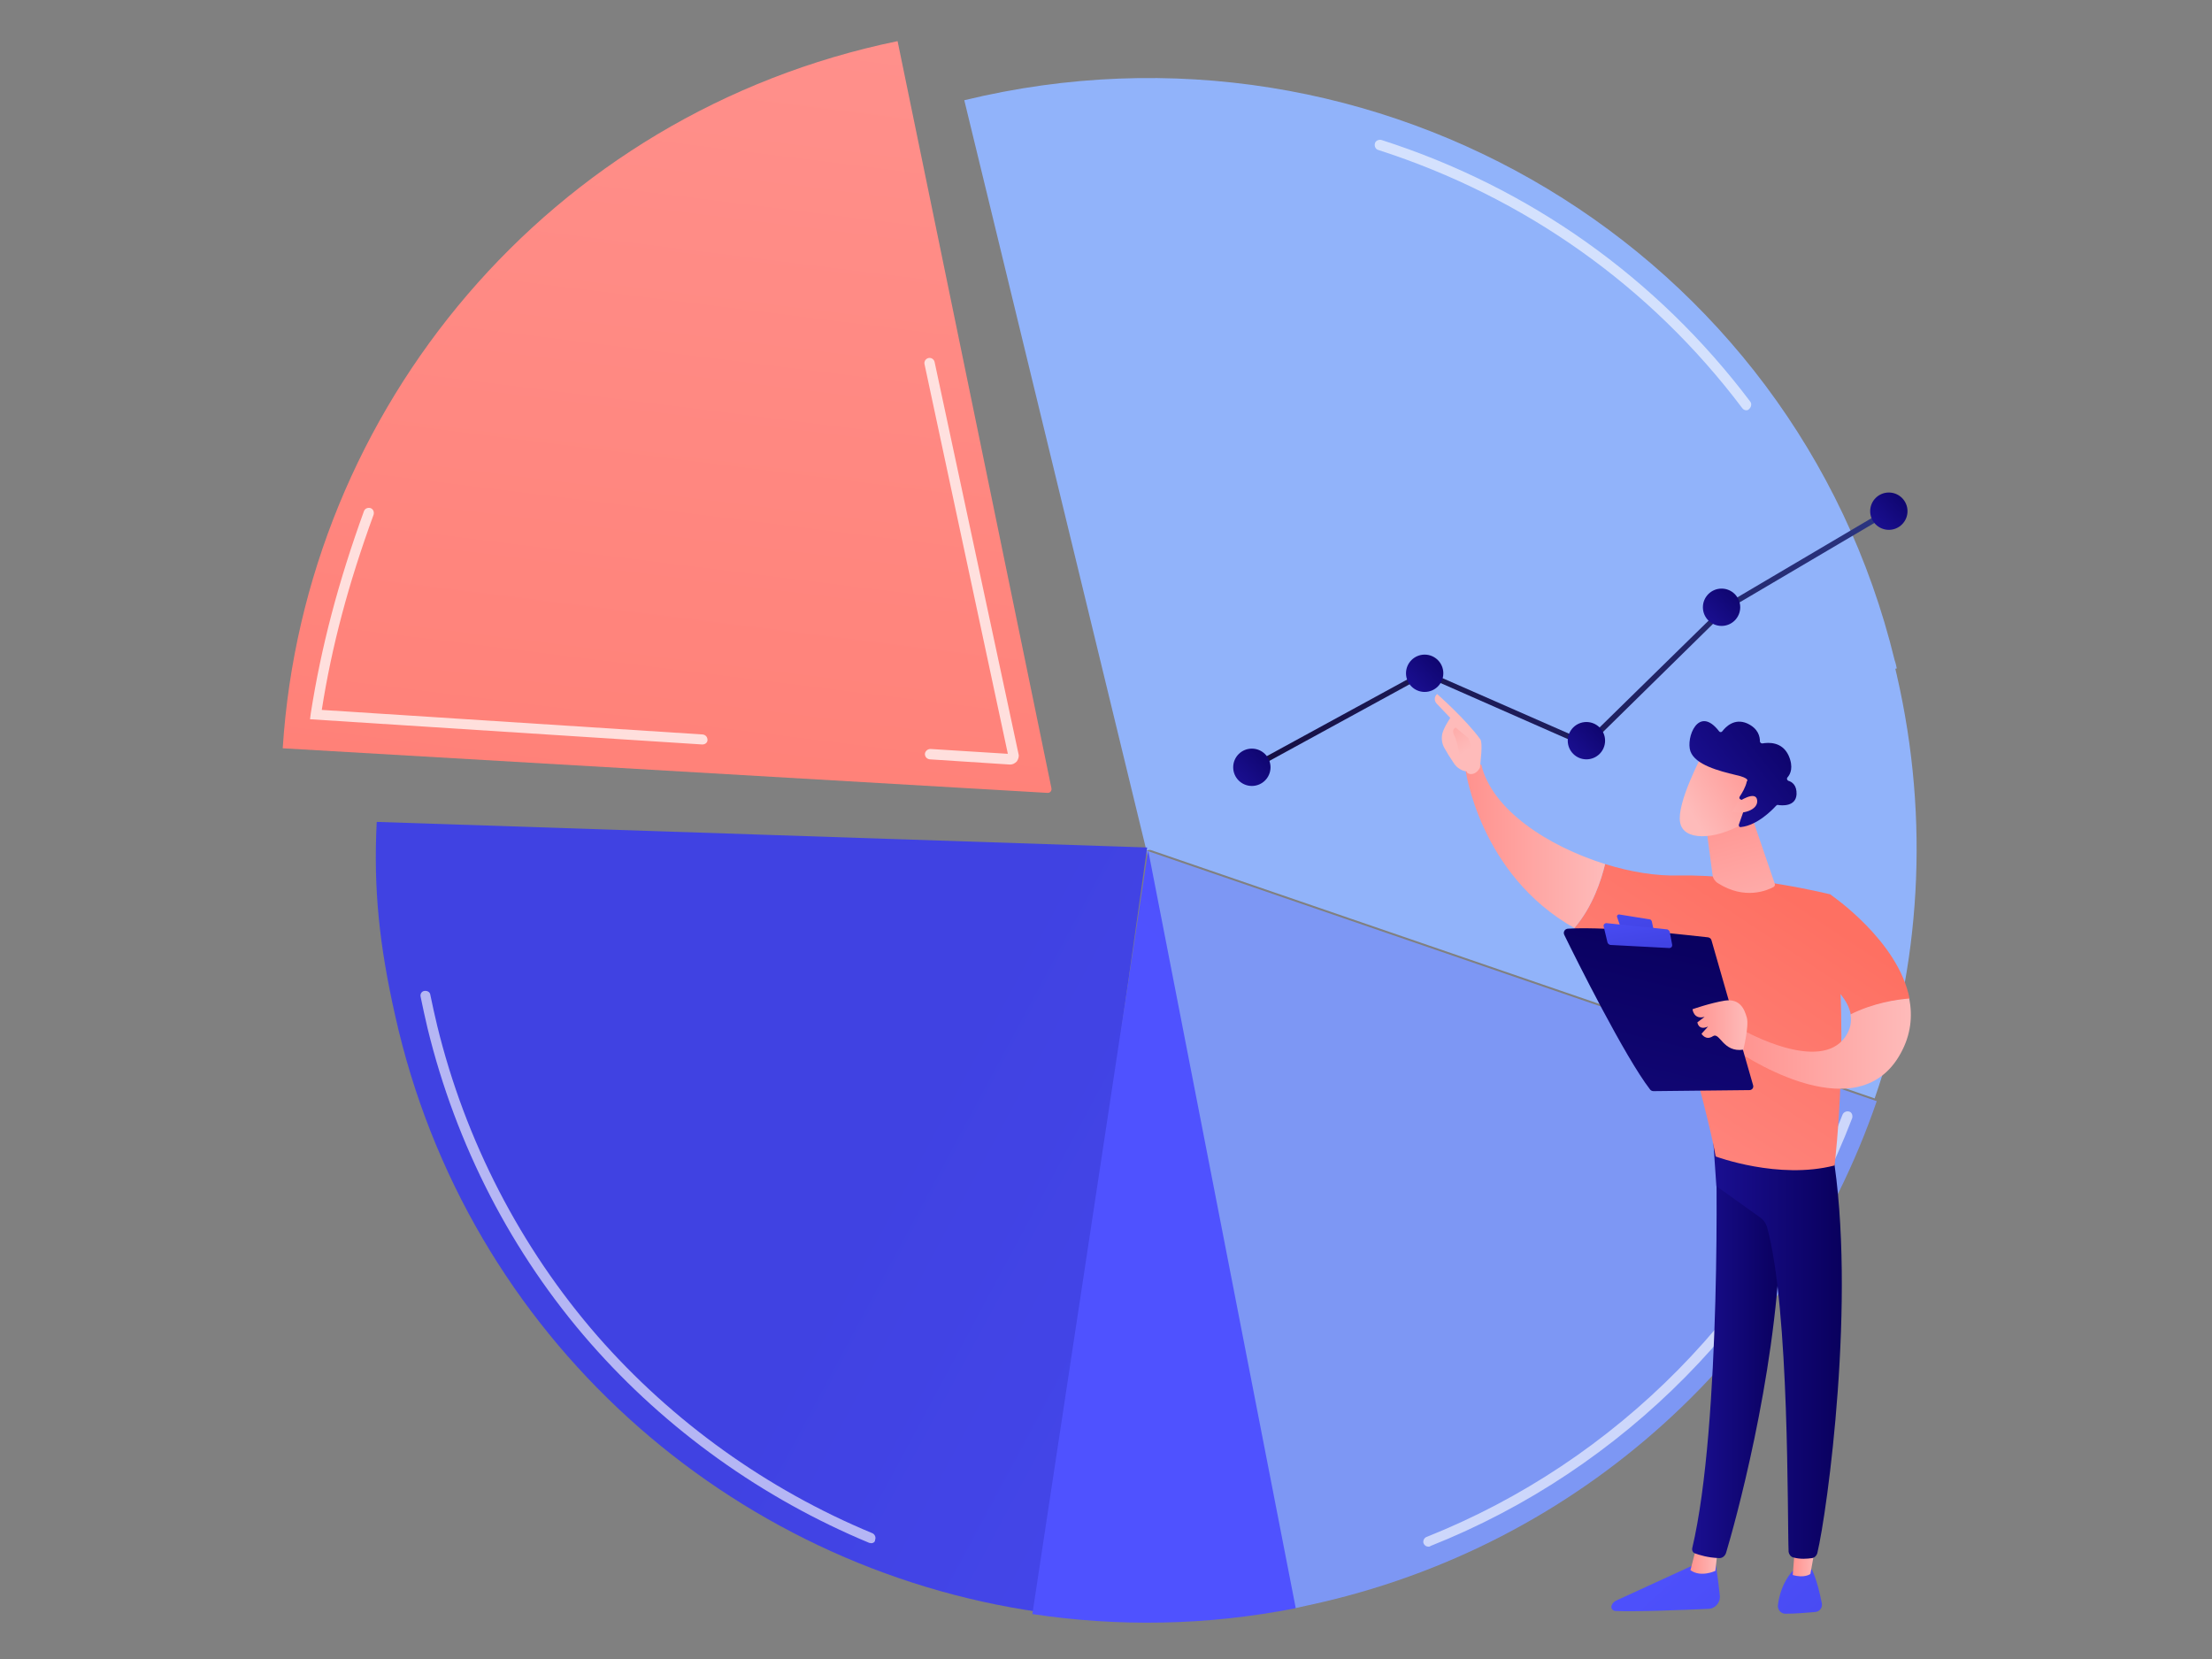
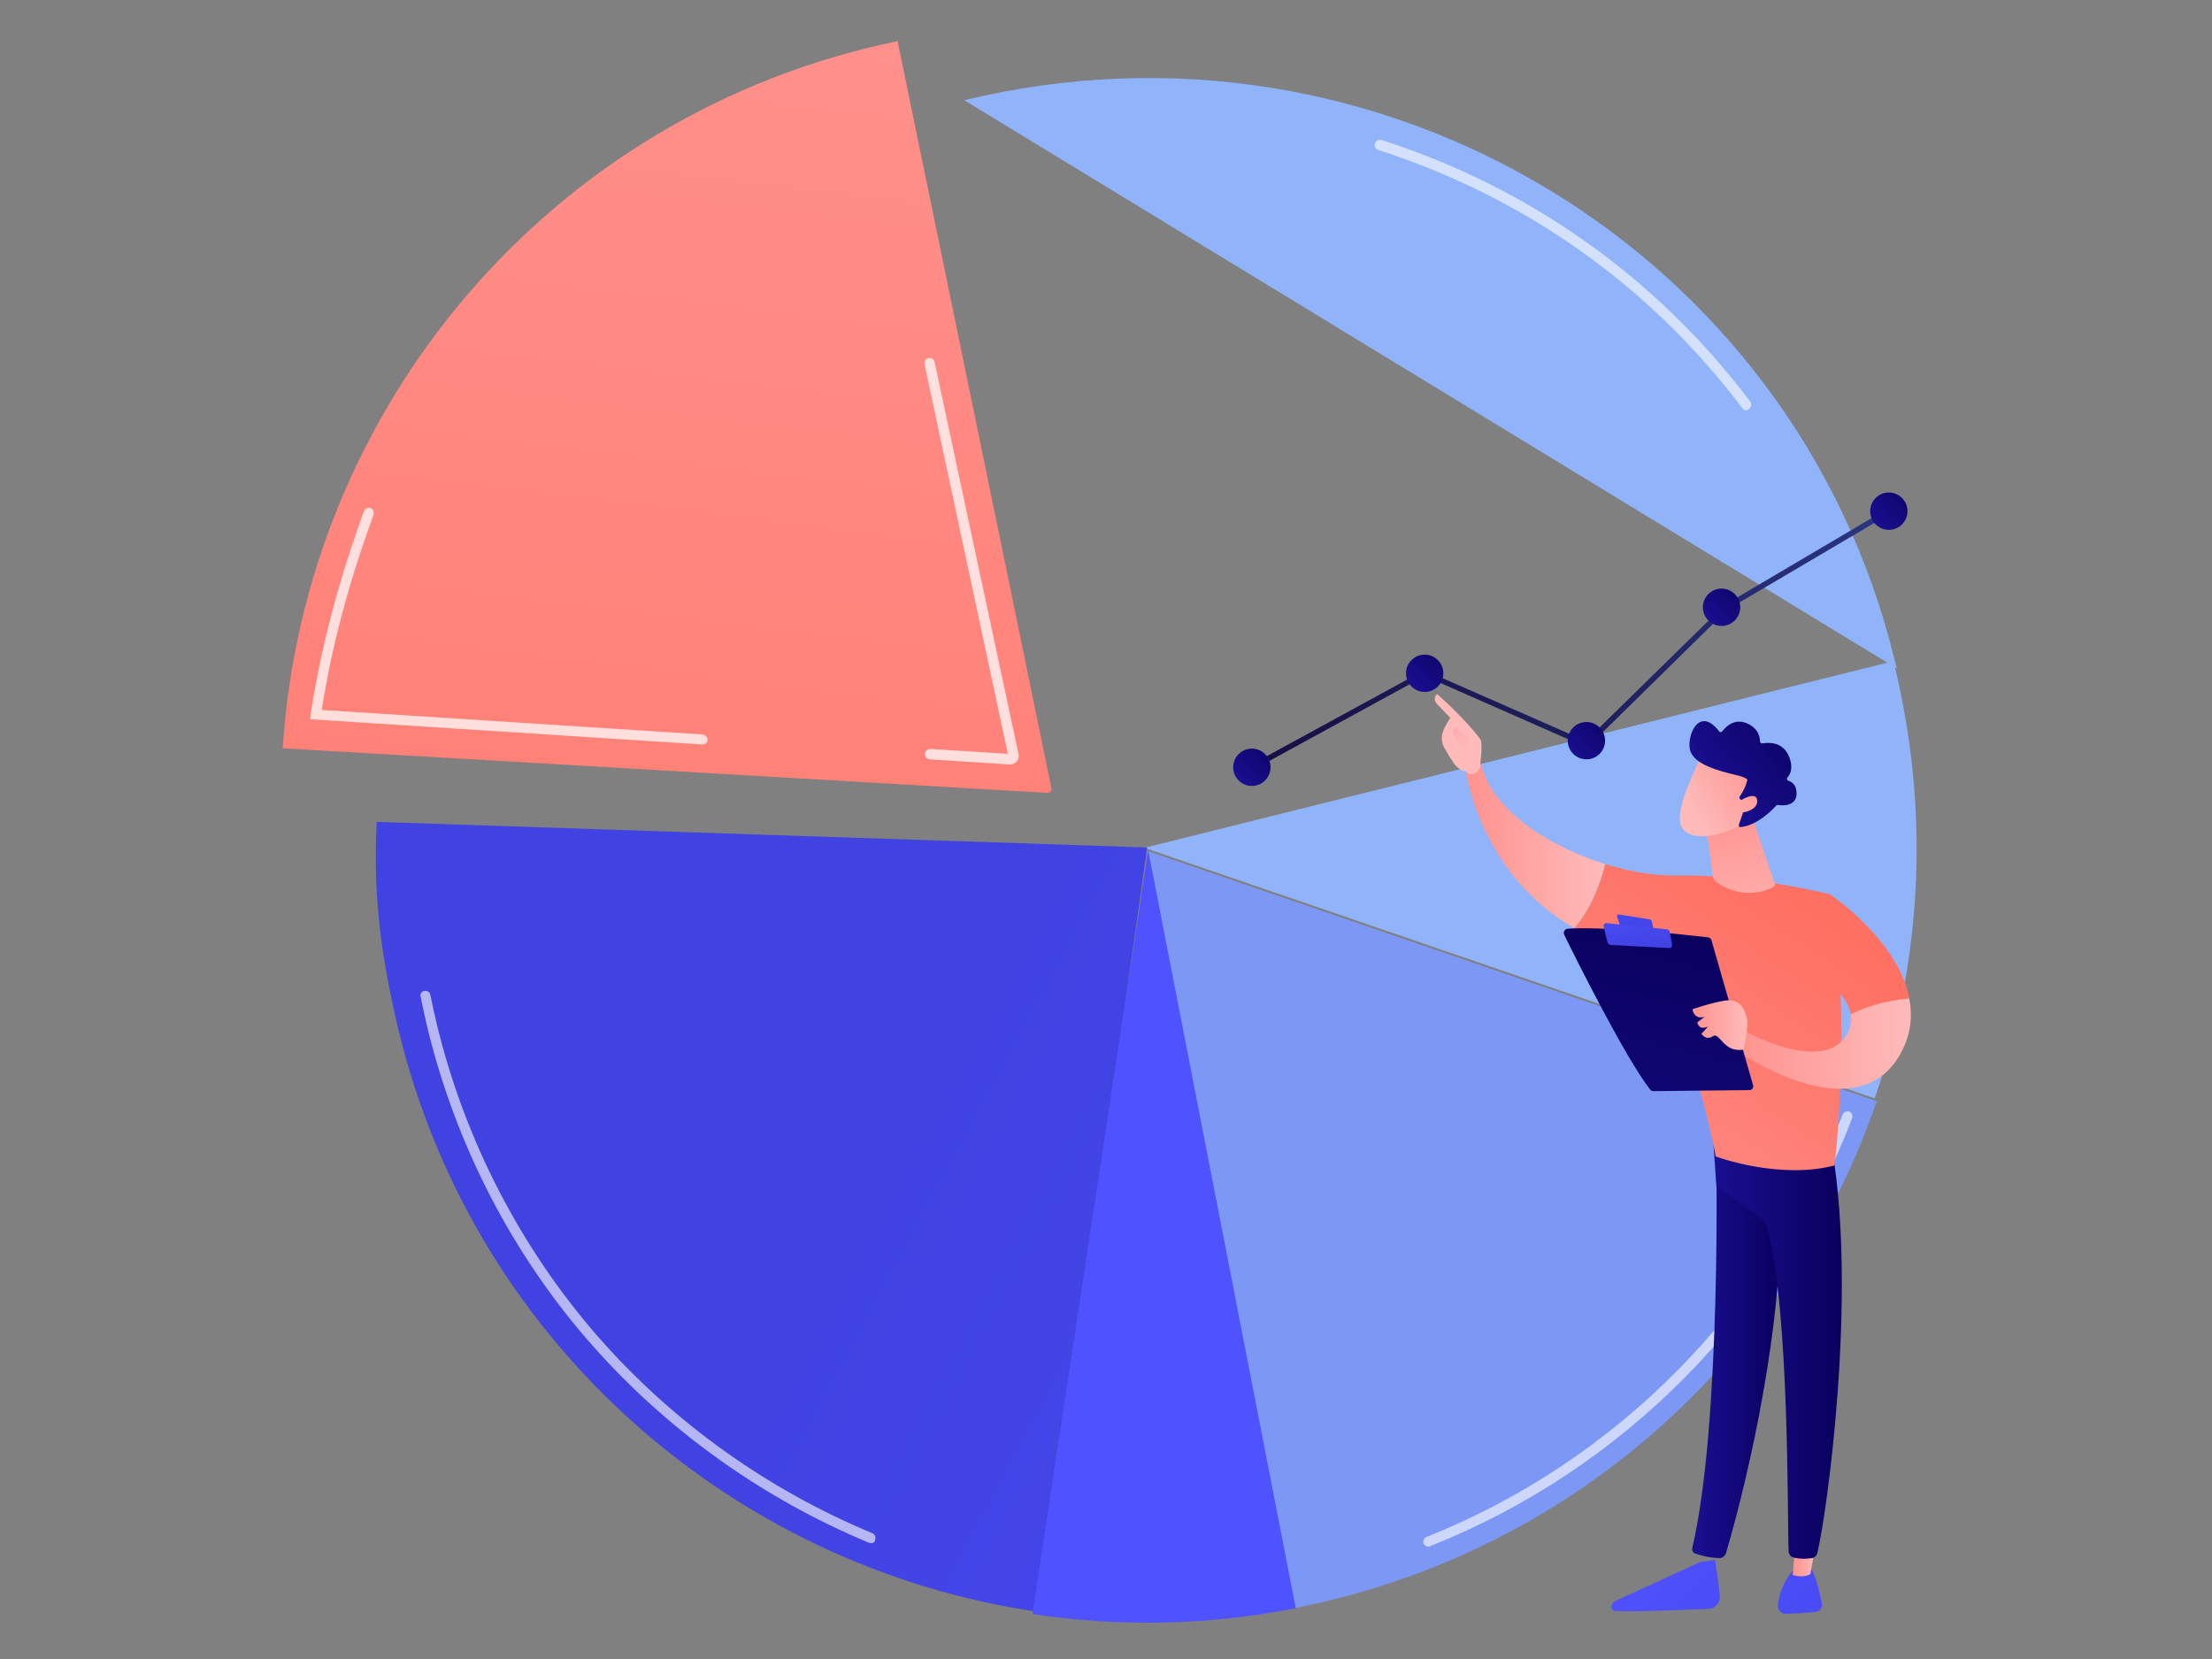
<svg xmlns="http://www.w3.org/2000/svg" version="1.1" id="Слой_1" x="0px" y="0px" viewBox="0 0 640 480" style="enable-background:new 0 0 640 480;" xml:space="preserve">
  <rect x="0" y="0" width="640" height="480" fill="#808080" stroke="none" />
  <style type="text/css">
	.st0{fill:#91B3FA;}
	.st1{fill:#7D97F4;}
	.st2{fill:url(#SVGID_1_);}
	.st3{fill:url(#SVGID_2_);}
	.st4{fill:url(#SVGID_3_);}
	.st5{opacity:0.61;}
	.st6{fill:#FFFFFF;}
	.st7{opacity:0.74;}
	.st8{fill:url(#SVGID_4_);}
	.st9{fill:url(#SVGID_5_);}
	.st10{fill:url(#SVGID_6_);}
	.st11{fill:url(#SVGID_7_);}
	.st12{fill:url(#SVGID_8_);}
	.st13{fill:url(#SVGID_9_);}
	.st14{fill:url(#SVGID_10_);}
	.st15{fill:url(#SVGID_11_);}
	.st16{fill:url(#SVGID_12_);}
	.st17{fill:url(#SVGID_13_);}
	.st18{fill:url(#SVGID_14_);}
	.st19{fill:url(#SVGID_15_);}
	.st20{fill:url(#SVGID_16_);}
	.st21{fill:url(#SVGID_17_);}
	.st22{fill:url(#SVGID_18_);}
	.st23{fill:url(#SVGID_19_);}
	.st24{fill:url(#SVGID_20_);}
	.st25{fill:url(#SVGID_21_);}
	.st26{fill:url(#SVGID_22_);}
	.st27{fill:url(#SVGID_23_);}
	.st28{fill:url(#SVGID_24_);}
	.st29{fill:url(#SVGID_25_);}
	.st30{fill:url(#SVGID_26_);}
	.st31{fill:url(#SVGID_27_);}
	.st32{fill:url(#SVGID_28_);}
	.st33{fill:url(#SVGID_29_);}
</style>
  <g>
    <g>
-       <path class="st0" d="M548.8,193.4c-0.2-0.8-0.3-1.6-0.6-2.3C519.4,72.4,398.8-0.1,279,29l52.7,217.1L548.8,193.4z" />
+       <path class="st0" d="M548.8,193.4c-0.2-0.8-0.3-1.6-0.6-2.3C519.4,72.4,398.8-0.1,279,29L548.8,193.4z" />
      <path class="st0" d="M331.1,245.3l211.3,72.5c13.2-38.1,16.1-80.3,6.4-122.5c-0.3-1.3-0.6-2.6-1-4L331.1,245.3z" />
      <path class="st1" d="M331.7,246.1l43,219.2c1.4-0.3,2.7-0.6,4.1-0.9c79.3-17.1,139.6-74.3,164.2-145.8L331.7,246.1z" />
      <linearGradient id="SVGID_1_" gradientUnits="userSpaceOnUse" x1="223.62" y1="825.719" x2="159.851" y2="315.56" gradientTransform="matrix(1 0 0 -1 0 802)">
        <stop offset="0" style="stop-color:#FF928E" />
        <stop offset="1" style="stop-color:#FE7062" />
      </linearGradient>
      <path class="st2" d="M304.2,228L259.7,11.9C158.8,32.7,88.1,118.4,81.8,216.5L303,229.4C303.8,229.5,304.4,228.8,304.2,228z" />
      <linearGradient id="SVGID_2_" gradientUnits="userSpaceOnUse" x1="672.553" y1="246.971" x2="258.791" y2="469.423" gradientTransform="matrix(1 0 0 -1 0 802)">
        <stop offset="0" style="stop-color:#4F52FF" />
        <stop offset="1" style="stop-color:#4042E2" />
      </linearGradient>
      <path class="st3" d="M331.9,245.2L109,237.8c-1,19.5,0.8,35.9,5.3,55.9C135,387,211.4,453.6,300.7,466.4L331.9,245.2z" />
      <linearGradient id="SVGID_3_" gradientUnits="userSpaceOnUse" x1="382.667" y1="476.965" x2="634.781" y2="742.427" gradientTransform="matrix(1 0 0 -1 0 802)">
        <stop offset="0" style="stop-color:#4F52FF" />
        <stop offset="1" style="stop-color:#4042E2" />
      </linearGradient>
      <path class="st4" d="M298.7,467c24.7,3.7,50.3,3.4,76.2-1.7l0,0L332.2,246L298.7,467z" />
    </g>
    <g class="st5">
      <path class="st6" d="M252.1,446.5c-0.2,0-0.4-0.1-0.6-0.1c-30.8-12.8-58.7-32.7-80.7-57.8c-22.7-25.9-38.9-57.4-47.1-91.1    c-0.7-3-1.4-6.1-2-9.1c-0.2-0.8,0.3-1.6,1.1-1.7s1.6,0.3,1.7,1.1c0.6,3,1.3,6,2,9c8.1,33.2,24.1,64.2,46.4,89.8    c21.6,24.7,49.1,44.4,79.5,57c0.7,0.3,1.1,1.2,0.8,1.9C253.2,446.2,252.6,446.5,252.1,446.5z" />
    </g>
    <g class="st5">
      <path class="st6" d="M413.3,447.5c-0.6,0-1.1-0.3-1.4-0.9c-0.3-0.7,0.1-1.6,0.8-1.9c55.1-21.9,99-66.4,120.4-122.2    c0.3-0.7,1.1-1.1,1.9-0.9s1.1,1.1,0.9,1.9c-21.6,56.5-66.1,101.6-122,123.8C413.7,447.5,413.5,447.5,413.3,447.5z" />
    </g>
    <g class="st5">
      <path class="st6" d="M505.3,118.7c-0.5,0-0.9-0.2-1.2-0.6c-26.6-35.3-63-61.1-105.3-74.7c-0.8-0.2-1.2-1.1-1-1.9    c0.2-0.8,1.1-1.2,1.9-1c42.8,13.7,79.7,39.9,106.7,75.7c0.5,0.6,0.3,1.6-0.3,2.1C505.9,118.6,505.6,118.7,505.3,118.7z" />
    </g>
    <g class="st7">
      <path class="st6" d="M203.2,215.4L203.2,215.4l-113.5-7.3l0.2-1.6c3-19.2,7.9-37.9,15.4-58.6c0.3-0.8,1.1-1.1,1.9-0.9    c0.8,0.3,1.1,1.1,0.9,1.9c-7.3,20-12.1,38-15,56.5l110.2,7.1c0.8,0.1,1.4,0.7,1.4,1.6C204.7,214.9,204,215.4,203.2,215.4z" />
    </g>
    <g class="st7">
      <path class="st6" d="M292.3,221.2c-0.1,0-0.1,0-0.2,0l-23.1-1.5c-0.8-0.1-1.4-0.7-1.4-1.6c0.1-0.8,0.8-1.4,1.6-1.4l22.4,1.4    l-24.1-112.7c-0.2-0.8,0.3-1.6,1.1-1.8c0.8-0.2,1.6,0.3,1.8,1.1l24.3,113.5c0.2,0.7-0.1,1.5-0.5,2.1    C293.6,220.9,293,221.2,292.3,221.2z M291.7,218.9L291.7,218.9L291.7,218.9z" />
    </g>
  </g>
  <g>
    <g>
      <linearGradient id="SVGID_4_" gradientUnits="userSpaceOnUse" x1="520.161" y1="681.342" x2="388.654" y2="552.694" gradientTransform="matrix(1 0 0 -1 0 802)">
        <stop offset="0" style="stop-color:#2B3582" />
        <stop offset="1" style="stop-color:#150E42" />
      </linearGradient>
      <polygon class="st8" points="362.6,222.7 361.9,221.3 412.1,193.9 458.8,214.4 498.9,175.1 499,175 546.1,147.2 546.9,148.6     499.9,176.3 459.2,216.3 412.2,195.6   " />
    </g>
    <linearGradient id="SVGID_5_" gradientUnits="userSpaceOnUse" x1="370.87" y1="588.442" x2="358.041" y2="575.891" gradientTransform="matrix(1 0 0 -1 0 802)">
      <stop offset="0" style="stop-color:#09005D" />
      <stop offset="1" style="stop-color:#1A0F91" />
    </linearGradient>
    <circle class="st9" cx="362.2" cy="222" r="5.4" />
    <linearGradient id="SVGID_6_" gradientUnits="userSpaceOnUse" x1="420.863" y1="615.635" x2="408.033" y2="603.084" gradientTransform="matrix(1 0 0 -1 0 802)">
      <stop offset="0" style="stop-color:#09005D" />
      <stop offset="1" style="stop-color:#1A0F91" />
    </linearGradient>
    <circle class="st10" cx="412.2" cy="194.8" r="5.4" />
    <linearGradient id="SVGID_7_" gradientUnits="userSpaceOnUse" x1="467.65" y1="596.122" x2="454.82" y2="583.571" gradientTransform="matrix(1 0 0 -1 0 802)">
      <stop offset="0" style="stop-color:#09005D" />
      <stop offset="1" style="stop-color:#1A0F91" />
    </linearGradient>
    <circle class="st11" cx="459" cy="214.3" r="5.4" />
    <linearGradient id="SVGID_8_" gradientUnits="userSpaceOnUse" x1="506.751" y1="634.723" x2="493.921" y2="622.172" gradientTransform="matrix(1 0 0 -1 0 802)">
      <stop offset="0" style="stop-color:#09005D" />
      <stop offset="1" style="stop-color:#1A0F91" />
    </linearGradient>
    <circle class="st12" cx="498.1" cy="175.7" r="5.4" />
    <linearGradient id="SVGID_9_" gradientUnits="userSpaceOnUse" x1="555.13" y1="662.502" x2="542.3" y2="649.951" gradientTransform="matrix(1 0 0 -1 0 802)">
      <stop offset="0" style="stop-color:#09005D" />
      <stop offset="1" style="stop-color:#1A0F91" />
    </linearGradient>
    <circle class="st13" cx="546.5" cy="147.9" r="5.4" />
  </g>
  <g>
    <linearGradient id="SVGID_10_" gradientUnits="userSpaceOnUse" x1="415.804" y1="357.923" x2="326.658" y2="260.957" gradientTransform="matrix(-1 0 0 -1 883.931 802)">
      <stop offset="0" style="stop-color:#4F52FF" />
      <stop offset="1" style="stop-color:#4042E2" />
    </linearGradient>
    <path class="st14" d="M496.2,451.3c0,0,0.9,5.3,1.4,10.4c0.2,2-1.4,3.8-3.4,3.8c-6.9,0.3-21.6,0.9-26.9,0.6c-0.8-0.1-1.3-0.9-1-1.6   c0.2-0.6,0.7-1.1,1.3-1.4l24.4-11.2L496.2,451.3z" />
    <linearGradient id="SVGID_11_" gradientUnits="userSpaceOnUse" x1="386.912" y1="350.676" x2="394.825" y2="350.676" gradientTransform="matrix(-1 0 0 -1 883.931 802)">
      <stop offset="0" style="stop-color:#FEBBBA" />
      <stop offset="1" style="stop-color:#FF928E" />
    </linearGradient>
-     <path class="st15" d="M497,448.3l-0.7,6.2c0,0-4.2,2-7.2-0.2l1.8-7L497,448.3z" />
    <linearGradient id="SVGID_12_" gradientUnits="userSpaceOnUse" x1="368.114" y1="411.238" x2="394.299" y2="411.238" gradientTransform="matrix(-1 0 0 -1 883.931 802)">
      <stop offset="0" style="stop-color:#09005D" />
      <stop offset="1" style="stop-color:#1A0F91" />
    </linearGradient>
    <path class="st16" d="M496.4,330.7c0.3,1.6,1.7,81.5-6.8,117.3c-0.1,0.6,0.2,1.2,0.7,1.4c1.3,0.5,3.9,1.3,7,1.4   c1,0.1,1.8-0.6,2.1-1.5c2.5-8.3,14.1-49.9,15.7-89.6c1.7-44.4,0-1.5,0-1.5l-1-27.5L496.4,330.7L496.4,330.7z" />
    <linearGradient id="SVGID_13_" gradientUnits="userSpaceOnUse" x1="395.906" y1="376.216" x2="306.76" y2="279.251" gradientTransform="matrix(-1 0 0 -1 883.931 802)">
      <stop offset="0" style="stop-color:#4F52FF" />
      <stop offset="1" style="stop-color:#4042E2" />
    </linearGradient>
    <path class="st17" d="M524.2,454.1c0,0,1.5,2.6,2.9,9.7c0.3,1.3-0.6,2.5-1.9,2.6c-2.3,0.2-5.8,0.5-8.6,0.5c-1.3,0-2.3-1.1-2.2-2.4   c0.3-2.6,1.3-6.7,4.3-10L524.2,454.1z" />
    <linearGradient id="SVGID_14_" gradientUnits="userSpaceOnUse" x1="358.372" y1="351.204" x2="365.209" y2="351.204" gradientTransform="matrix(-1 0 0 -1 883.931 802)">
      <stop offset="0" style="stop-color:#FEBBBA" />
      <stop offset="1" style="stop-color:#FF928E" />
    </linearGradient>
    <path class="st18" d="M525.5,446l-1.7,9.4c0,0-1.7,1.3-5.1,0.3l0.8-10.2L525.5,446z" />
    <linearGradient id="SVGID_15_" gradientUnits="userSpaceOnUse" x1="351" y1="412.143" x2="388.19" y2="412.143" gradientTransform="matrix(-1 0 0 -1 883.931 802)">
      <stop offset="0" style="stop-color:#09005D" />
      <stop offset="1" style="stop-color:#1A0F91" />
    </linearGradient>
    <path class="st19" d="M530.2,333.2c7,42.1-1.5,104.1-4.4,116.2c-0.2,0.7-0.8,1.3-1.5,1.4c-1.3,0.2-3.4,0.4-5.5-0.2   c-0.7-0.2-1.2-0.9-1.3-1.6c-0.4-9.8,0.3-70-6.2-93.8c-0.3-1.2-1.1-2.3-2.1-3l-12.6-9l-1-14.5L530.2,333.2z" />
    <g>
      <linearGradient id="SVGID_16_" gradientUnits="userSpaceOnUse" x1="446.966" y1="431.853" x2="519.806" y2="541.887" gradientTransform="matrix(1 0 0 -1 0 802)">
        <stop offset="0" style="stop-color:#FF928E" />
        <stop offset="1" style="stop-color:#FE7062" />
      </linearGradient>
      <path class="st20" d="M485.7,253.3c20.9-0.3,44,5.5,44,5.5c6.2,36.4,1.1,78.4,1.1,78.4c-16.2,4.2-34.4-2.6-34.4-2.6    c-2.7-15.2-15.3-58-15.3-58c-10.2-1.3-18.6-4.2-25.6-8.1c5.3-6.1,7.8-14,8.9-18.5C471.8,252.3,479.3,253.5,485.7,253.3z" />
      <linearGradient id="SVGID_17_" gradientUnits="userSpaceOnUse" x1="419.498" y1="557.237" x2="459.94" y2="557.237" gradientTransform="matrix(-1 0 0 -1 883.931 802)">
        <stop offset="0" style="stop-color:#FEBBBA" />
        <stop offset="1" style="stop-color:#FF928E" />
      </linearGradient>
      <path class="st21" d="M424,222.6c2.1-2.5,4.6-1.3,4.6-1.3c3.1,13,19.2,23.5,35.8,28.7c-1.1,4.6-3.6,12.4-8.9,18.5    C428,253,424,222.6,424,222.6z" />
    </g>
    <g>
      <linearGradient id="SVGID_18_" gradientUnits="userSpaceOnUse" x1="11918.97" y1="564.098" x2="11946.116" y2="502.336" gradientTransform="matrix(1 0 0 -1 -11485.847 802)">
        <stop offset="0" style="stop-color:#FEBBBA" />
        <stop offset="1" style="stop-color:#FF928E" />
      </linearGradient>
      <path class="st22" d="M424.4,223.2c-0.2,0.7,2.3,1.7,3.8-1.1c0.1-1.4,0.9-7.1,0.1-8.2c-4.2-5.8-12.5-13.1-12.5-13.1    c-1.4,1.4-0.2,2.7-0.2,2.7l4,4.2c-0.9,1.5-1.8,2.8-2.3,4.6c-0.3,1.4-0.1,2.9,0.6,4.1c0.7,1.3,1.7,2.9,2.6,4.2    C422,223.1,424.4,223.2,424.4,223.2z" />
      <linearGradient id="SVGID_19_" gradientUnits="userSpaceOnUse" x1="459.798" y1="584.582" x2="471.125" y2="601.997" gradientTransform="matrix(-1 0 0 -1 883.931 802)">
        <stop offset="0" style="stop-color:#FEBBBA" />
        <stop offset="1" style="stop-color:#FF928E" />
      </linearGradient>
      <path class="st23" d="M421.2,210.5l3.7,3.1l1.1,3.1l-3.3,3.6c0,0-1.1-6.1-1.9-7.4C420.1,211.5,420.5,210.8,421.2,210.5z" />
    </g>
    <linearGradient id="SVGID_20_" gradientUnits="userSpaceOnUse" x1="468.167" y1="417.818" x2="541.007" y2="527.852" gradientTransform="matrix(1 0 0 -1 0 802)">
      <stop offset="0" style="stop-color:#FF928E" />
      <stop offset="1" style="stop-color:#FE7062" />
    </linearGradient>
    <path class="st24" d="M521.7,279.1l8-20.2c0,0,19.6,13.3,22.8,30.1c-3.7,0.3-10.4,1.3-17,4.6C534.1,285.5,521.7,279.1,521.7,279.1z   " />
    <linearGradient id="SVGID_21_" gradientUnits="userSpaceOnUse" x1="330.962" y1="500.039" x2="382.13" y2="500.039" gradientTransform="matrix(-1 0 0 -1 883.931 802)">
      <stop offset="0" style="stop-color:#FEBBBA" />
      <stop offset="1" style="stop-color:#FF928E" />
    </linearGradient>
    <path class="st25" d="M504.6,298.2c0,0,21.9,12.4,29.3,1.8c1.5-2.2,1.9-4.4,1.5-6.5c6.6-3.3,13.3-4.3,17-4.6   c1,5.1,0.5,10.5-2.5,15.9c-13,23.7-48.2-1.3-48.2-1.3L504.6,298.2z" />
    <g>
      <linearGradient id="SVGID_22_" gradientUnits="userSpaceOnUse" x1="397.673" y1="536.357" x2="425.823" y2="419.066" gradientTransform="matrix(-1 0 0 -1 883.931 802)">
        <stop offset="0" style="stop-color:#09005D" />
        <stop offset="1" style="stop-color:#1A0F91" />
      </linearGradient>
      <path class="st26" d="M507.2,313.9l-12-41.8c-0.1-0.5-0.5-0.8-1-0.9c-2.2-0.2-8.5-1-15.7-1.6c-8.8-0.7-18.9-1.3-24.9-0.9    c-0.9,0.1-1.4,1-1,1.8c3.4,7,17.6,35.4,24.8,44.7c0.2,0.3,0.6,0.5,1,0.5l27.8-0.3C506.9,315.4,507.5,314.7,507.2,313.9z" />
      <linearGradient id="SVGID_23_" gradientUnits="userSpaceOnUse" x1="415.284" y1="554.843" x2="409.289" y2="528.517" gradientTransform="matrix(-1 0 0 -1 883.931 802)">
        <stop offset="0" style="stop-color:#4F52FF" />
        <stop offset="1" style="stop-color:#4042E2" />
      </linearGradient>
      <path class="st27" d="M477.3,266l-8.7-1.4c-0.5-0.1-0.9,0.3-0.7,0.8l0.9,2.6c0.1,0.2,0.3,0.4,0.5,0.4l8.4,1.1    c0.5,0.1,0.8-0.3,0.7-0.7l-0.5-2.3C477.7,266.2,477.6,266,477.3,266z" />
      <linearGradient id="SVGID_24_" gradientUnits="userSpaceOnUse" x1="412.091" y1="543.809" x2="409.224" y2="526.606" gradientTransform="matrix(-1 0 0 -1 883.931 802)">
        <stop offset="0" style="stop-color:#4F52FF" />
        <stop offset="1" style="stop-color:#4042E2" />
      </linearGradient>
      <path class="st28" d="M483.8,273.3l-0.7-3.7c-0.1-0.3-0.4-0.6-0.7-0.7l-17.5-1.8c-0.6-0.1-1.1,0.5-0.9,1l1.1,4.6    c0.1,0.3,0.4,0.6,0.8,0.7l17.1,0.9C483.5,274.3,483.9,273.9,483.8,273.3z" />
      <linearGradient id="SVGID_25_" gradientUnits="userSpaceOnUse" x1="378.377" y1="505.386" x2="394.32" y2="505.386" gradientTransform="matrix(-1 0 0 -1 883.931 802)">
        <stop offset="0" style="stop-color:#FEBBBA" />
        <stop offset="1" style="stop-color:#FF928E" />
      </linearGradient>
      <path class="st29" d="M504.4,303.7c0,0,1.7-6.9,1-9.3c-0.7-2.5-2-5.5-6.3-4.9c-4.3,0.7-9.4,2.5-9.4,2.5s0.3,3.1,3.5,2.2l-2.1,1.6    c0,0,0.3,2.5,3.1,1.2l-1.9,2.1c0,0,1.2,2.1,3.3,0.7C497.6,298.5,498.5,304.6,504.4,303.7z" />
    </g>
    <linearGradient id="SVGID_26_" gradientUnits="userSpaceOnUse" x1="511.014" y1="524.15" x2="498.099" y2="570.646" gradientTransform="matrix(1 0 0 -1 0 802)">
      <stop offset="0" style="stop-color:#FEBBBA" />
      <stop offset="1" style="stop-color:#FF928E" />
    </linearGradient>
    <path class="st30" d="M506.9,236.4l6.6,19.3c0.1,0.3,0,0.7-0.3,0.9c-1.8,1-8.4,3.9-16.2-1.1c-0.8-0.5-1.4-1.4-1.5-2.3l-2.2-16.6   L506.9,236.4L506.9,236.4z" />
    <g>
      <linearGradient id="SVGID_27_" gradientUnits="userSpaceOnUse" x1="-3869.259" y1="3777.538" x2="-3876.823" y2="3802.485" gradientTransform="matrix(-0.746 -0.666 0.666 -0.746 -4913.34 475.943)">
        <stop offset="0" style="stop-color:#FEBBBA" />
        <stop offset="1" style="stop-color:#FF928E" />
      </linearGradient>
      <path class="st31" d="M492.4,218.6c0,0-7.3,13.7-6.3,19.3c0.9,5.5,10,5.1,17.9,0.6l5.5-14.9L492.4,218.6z" />
      <linearGradient id="SVGID_28_" gradientUnits="userSpaceOnUse" x1="-3876.294" y1="3820.968" x2="-3869.967" y2="3784.881" gradientTransform="matrix(-0.746 -0.666 0.666 -0.746 -4913.34 475.943)">
        <stop offset="0" style="stop-color:#09005D" />
        <stop offset="1" style="stop-color:#1A0F91" />
      </linearGradient>
      <path class="st32" d="M503.6,231.3c-0.3-0.1-0.5-0.5-0.2-0.9c0.6-0.9,1.7-2.7,2-4.3c0,0,1.3-0.9-3.3-1.9c-4.6-1.1-11.6-2.9-13-6.8    c-1.4-3.9,2.3-13.6,8.3-5.8c0.2,0.3,0.7,0.3,0.9,0c1-1.3,3.5-3.9,7.2-2.3c3.3,1.5,3.7,3.9,3.7,5.2c0,0.3,0.3,0.6,0.7,0.6    c1.7-0.3,5.7-0.6,7.6,3.5c1.5,3.4,0.5,5.4-0.3,6.3c-0.3,0.3-0.2,0.8,0.2,1c1.1,0.3,2.5,1.3,2.4,3.9c-0.2,3.6-4.2,3.3-5.4,3.1    c-0.2-0.1-0.3,0.1-0.5,0.2c-1,1.1-5.4,5.7-10.2,6.2c-0.4,0.1-0.7-0.3-0.6-0.7l2.1-6c0.1-0.3-0.1-0.6-0.3-0.7L503.6,231.3z" />
      <linearGradient id="SVGID_29_" gradientUnits="userSpaceOnUse" x1="-3876.991" y1="3777.654" x2="-3883.796" y2="3800.099" gradientTransform="matrix(-0.746 -0.666 0.666 -0.746 -4913.34 475.943)">
        <stop offset="0" style="stop-color:#FEBBBA" />
        <stop offset="1" style="stop-color:#FF928E" />
      </linearGradient>
      <path class="st33" d="M502.8,232.1c0,0,5.2-3.6,5.6-0.6s-4.7,4.3-7.2,3.3L502.8,232.1z" />
    </g>
  </g>
</svg>